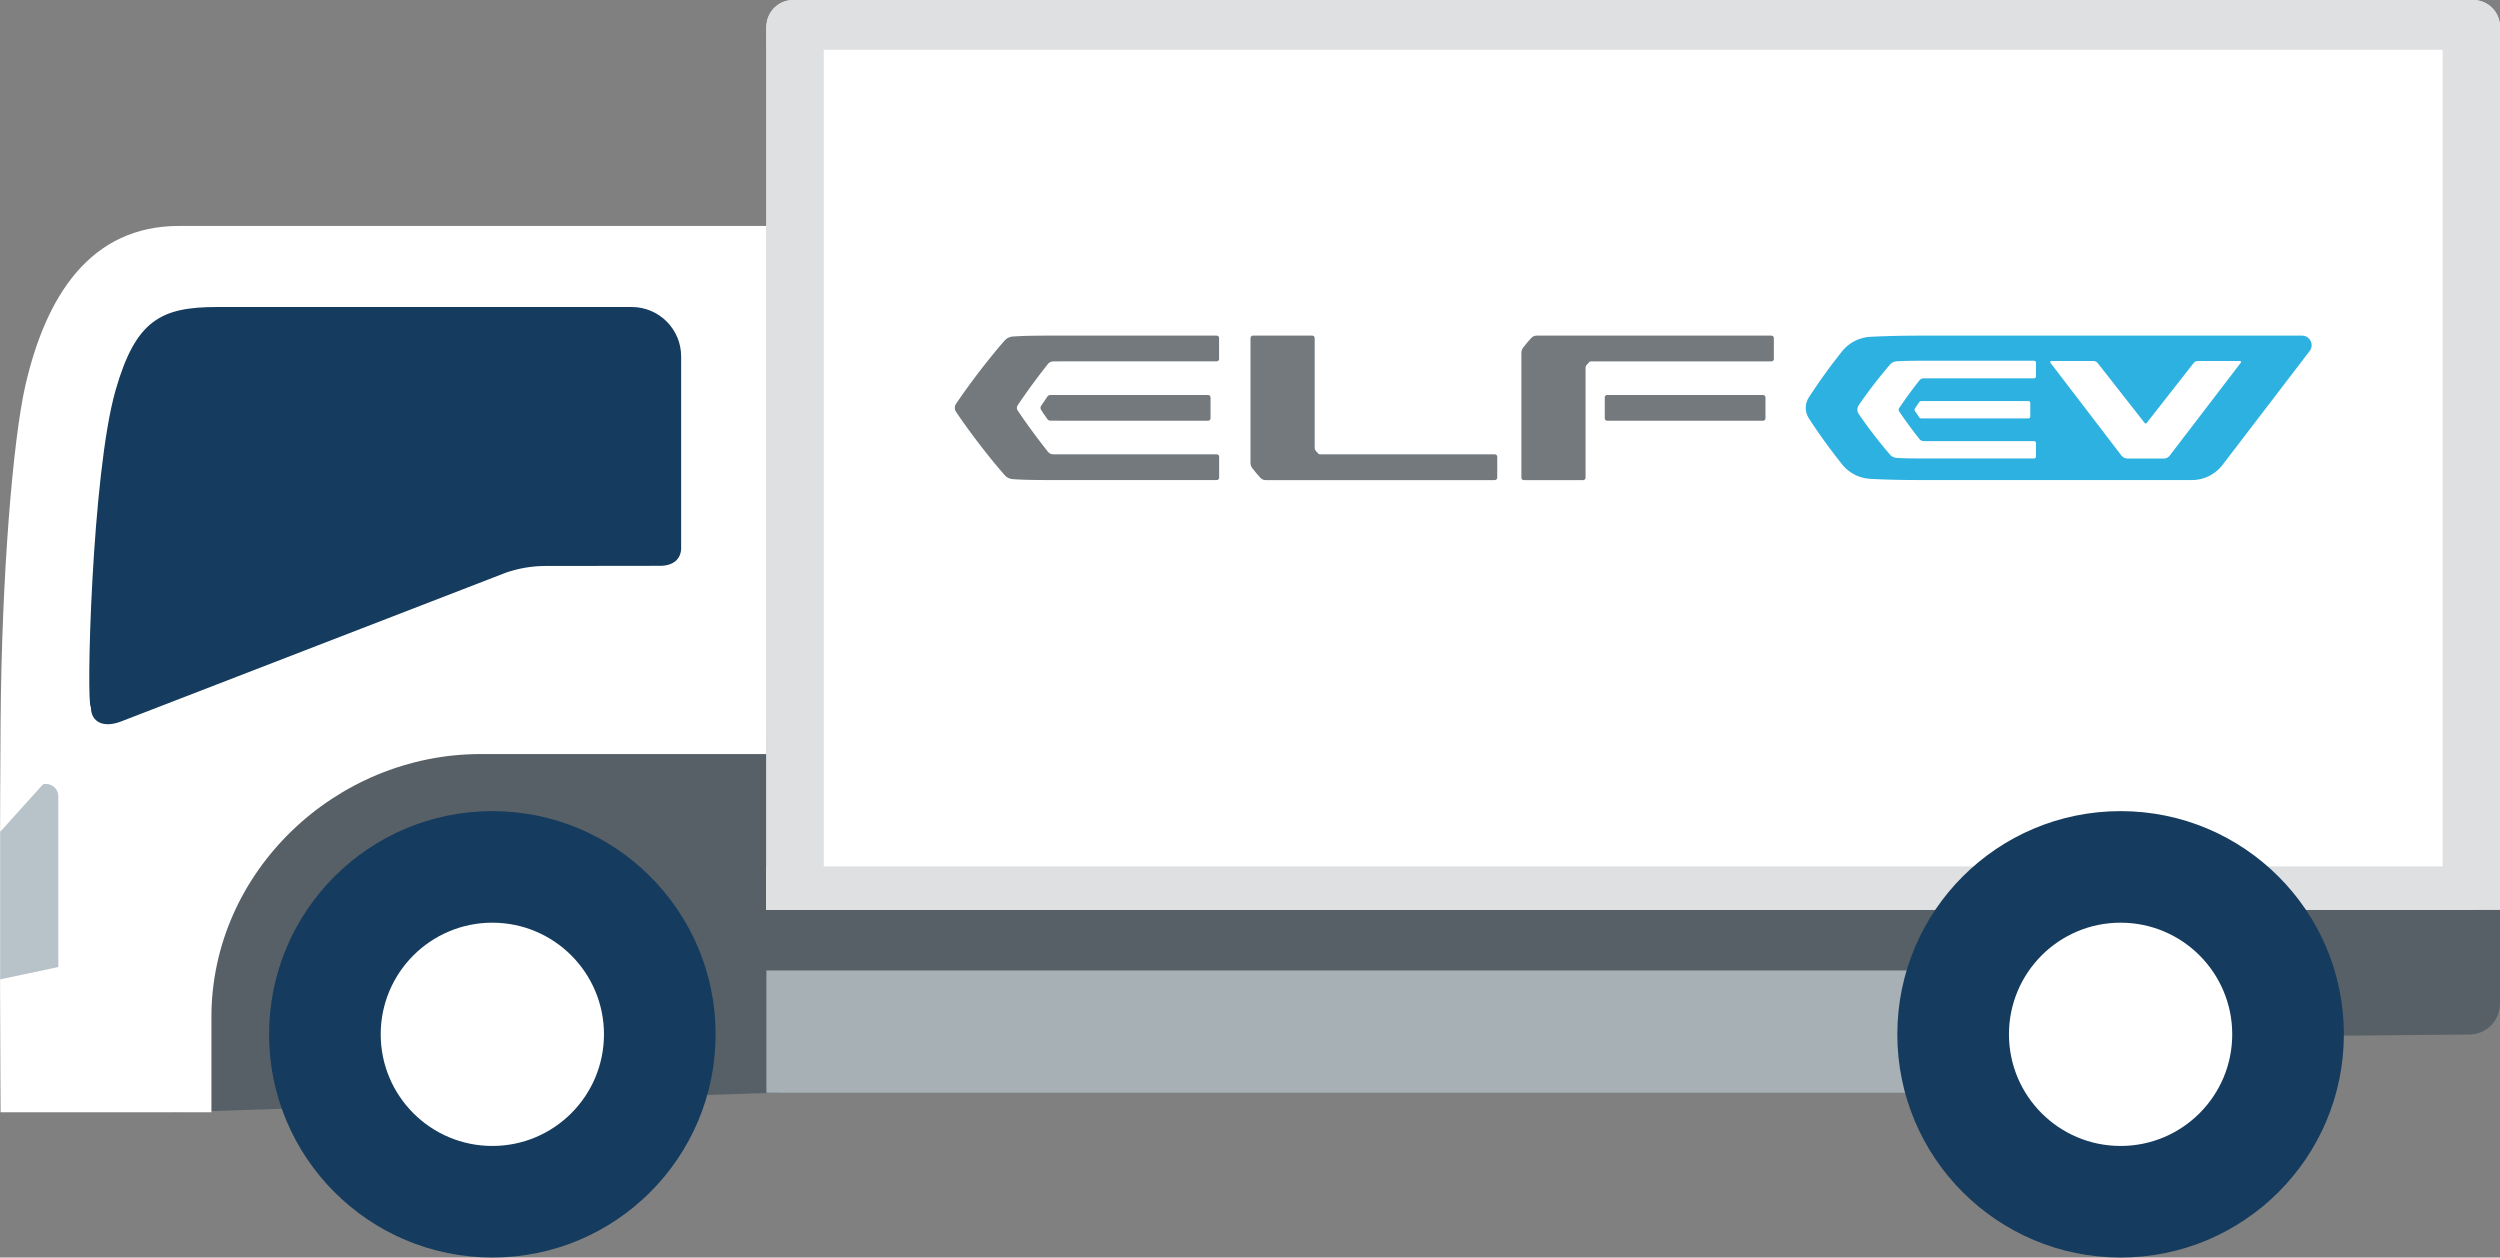
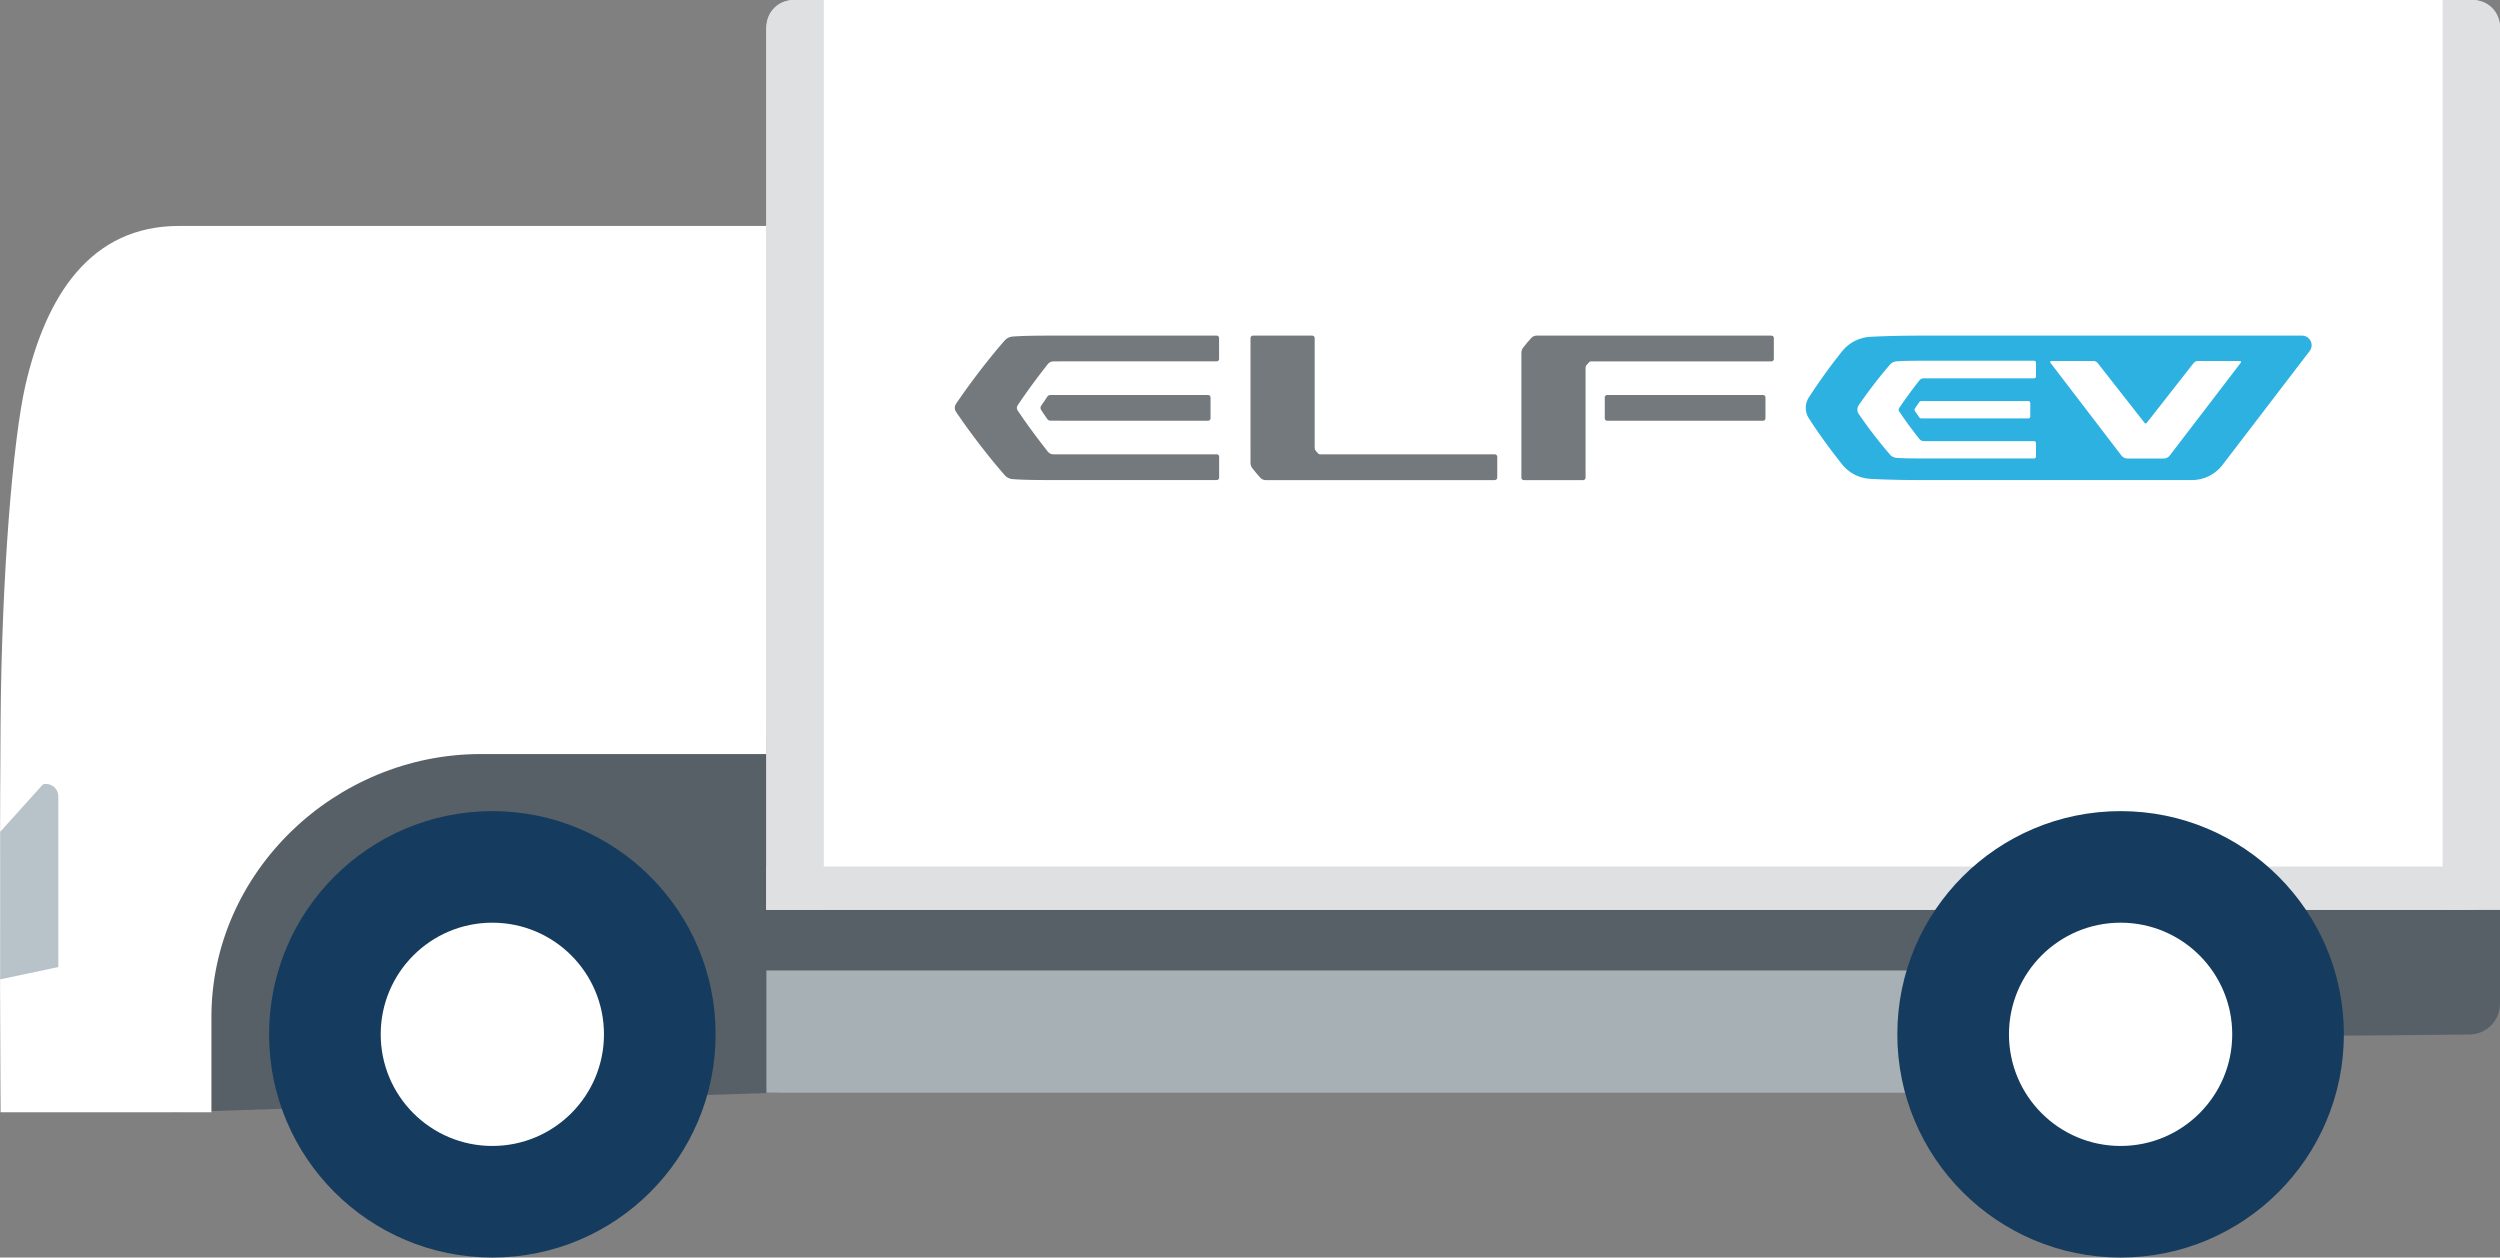
<svg xmlns="http://www.w3.org/2000/svg" viewBox="0 0 346 174.04">
  <rect x="0" y="0" width="346" height="174.04" fill="#808080" stroke="none" />
  <path d="M106.07 99.17H346v39.74c0 2.35-1.89 4.25-4.24 4.27l-235.69 2.02V99.17z" fill="#576066" />
  <path fill="#576066" d="M107.78 102.25v48.97l-83.8 2.72v-52.15l83.8.46z" />
  <ellipse cx="68.14" cy="143.15" rx="30.9" ry="30.89" fill="#153b5e" />
  <circle cx="68.14" cy="143.15" fill="#fff" r="15.45" />
  <path d="M29.26 140.77c0-20.11 17.16-36.41 37.28-36.41h39.53V31.27H24.79c-12.23 0-18.42 9.58-21.29 22.13C1.82 60.79.23 79.36.08 100.1c-.19 26.54 0 53.84 0 53.84h29.18v-13.17z" fill="#fff" />
-   <path d="M94.27 75.77V49.33c0-3.77-3.06-6.84-6.84-6.84H30.07C22.3 42.49 18.79 44.27 16 54c-3.32 11.54-4.1 43.85-3.42 43.85 0 2.13 1.77 2.91 4.13 2.02l53.3-20.61c1.75-.61 3.59-.92 5.44-.93l15.94-.02c1.89-.02 2.89-1 2.89-2.54z" fill="#153b5e" />
  <path d="M.02 115.13l5.93-6.58c1.08-.26 2.12.55 2.12 1.66v23.63l-8.05 1.7v-20.41z" fill="#b8c2c9" />
  <path d="M265.82 143.15c0-3.04.34-6 .98-8.84H106.07v16.92h160.56c-.53-2.61-.8-5.31-.8-8.07z" fill="#a7b0b5" />
  <path d="M346 125.9H106.07V4c0-2.21 1.79-4 4-4H342c2.21 0 4 1.79 4 4v121.9z" fill="#fff" />
  <path d="M341.73 125.9H106.07v-5.94H346v1.67c0 2.36-1.91 4.27-4.27 4.27z" fill="#dee0e2" />
  <path d="M341.73 125.9H106.07v-5.94H346v1.67c0 2.36-1.91 4.27-4.27 4.27z" fill="#dee0e2" />
-   <path d="M341.73 125.9H106.07v-5.94H346v1.67c0 2.36-1.91 4.27-4.27 4.27z" fill="#dee0e2" />
  <ellipse cx="293.49" cy="143.15" rx="30.9" ry="30.89" fill="#153b5e" />
  <circle cx="293.49" cy="143.15" fill="#fff" r="15.45" />
-   <path d="M109.77 0H342.3c2.04 0 3.7 1.66 3.7 3.7v3.19H106.07V3.7c0-2.04 1.66-3.7 3.7-3.7z" fill="#dee0e2" />
  <path d="M338.06 0h4.24c2.04 0 3.7 1.66 3.7 3.7v122.2h-7.94V0zM114.01 0h-4.24c-2.05 0-3.7 1.66-3.7 3.7v122.2h7.94V0z" fill="#dee0e2" />
  <path d="M222.1 57.9V55c0-.18.15-.33.33-.33h21.58c.18 0 .33.15.33.33v2.9c0 .18-.15.33-.33.33h-21.58c-.18 0-.33-.15-.33-.33m-75.51-7.89h21.8c.18 0 .33-.15.33-.33v-2.9c0-.18-.15-.33-.33-.33h-23.27c-2.16 0-3.85.04-4.98.13-.42.04-.81.23-1.09.54-1.94 2.2-4.74 5.8-6.74 8.78-.22.33-.22.76 0 1.09 2 2.98 4.8 6.58 6.75 8.78.28.32.67.51 1.09.54 1.13.09 2.82.13 4.98.13h23.27c.18 0 .33-.15.33-.33v-2.9c0-.18-.15-.33-.33-.33h-22.61c-.3 0-.58-.14-.77-.37-1.45-1.84-2.97-3.89-4.17-5.7a.632.632 0 010-.72c1.2-1.81 2.72-3.86 4.17-5.7.19-.24.47-.37.77-.37h.8" fill="#73797c" />
  <path d="M146.59 58.23h20.62c.18 0 .33-.15.33-.33V55c0-.18-.15-.33-.33-.33h-21.86c-.16 0-.3.08-.39.21-.33.47-.63.91-.88 1.3-.1.16-.1.37 0 .53.25.4.55.84.88 1.3.09.13.24.21.39.21h1.24m98.59-11.77h-32.52c-.28 0-.54.12-.73.32-.37.4-.79.9-1.14 1.36-.15.2-.23.44-.23.69v17.3c0 .18.15.33.33.33h8.22c.18 0 .33-.15.33-.33V50.95c0-.21.05-.31.08-.34.12-.16.26-.31.39-.46.07-.09.18-.13.3-.13h24.96c.18 0 .33-.15.33-.33v-2.91c0-.18-.15-.33-.33-.33m-38.28 20h-31.72c-.28 0-.54-.12-.73-.32-.37-.4-.79-.9-1.14-1.36-.15-.2-.23-.44-.23-.69V46.79c0-.19.15-.34.33-.34h8.22c.18 0 .33.15.33.33v15.17c0 .21.05.31.08.34.11.16.26.31.39.46.07.09.18.13.3.13h24.17c.18 0 .33.15.33.33v2.9c0 .18-.15.33-.33.33" fill="#73797c" />
  <path d="M265.93 46.45c-2.82 0-5.31.07-7.11.17a5.37 5.37 0 00-3.88 2.01 78.463 78.463 0 00-4.6 6.38c-.56.87-.56 2 0 2.87 1.43 2.23 2.98 4.34 4.6 6.38a5.37 5.37 0 003.88 2.01c1.8.11 4.29.17 7.11.17h37.42c1.67 0 3.24-.78 4.25-2.1l12.05-15.75c.68-.87.05-2.14-1.06-2.14h-52.66z" fill="#2db1e0" />
  <path d="M281.78 52.09c0 .15-.12.27-.27.27h-15.25c-.25 0-.48.11-.63.31a61.84 61.84 0 00-2.78 3.8c-.1.14-.1.33 0 .47.8 1.21 1.81 2.57 2.78 3.8.15.19.38.31.63.31h15.25c.15 0 .27.12.27.27v1.86c0 .15-.12.27-.27.27h-15.77c-1.39 0-2.5-.02-3.26-.08-.35-.03-.68-.19-.91-.46a64.806 64.806 0 01-4.32-5.61c-.25-.37-.25-.85 0-1.22 1.31-1.93 3.07-4.18 4.32-5.61.23-.27.56-.43.91-.46.76-.06 1.87-.08 3.26-.08h15.77c.15 0 .27.12.27.27v1.89zm-.79 3.69v1.86c0 .15-.12.27-.27.27h-14.83c-.1 0-.2-.05-.26-.14-.23-.33-.44-.64-.62-.92a.28.28 0 010-.28c.17-.28.38-.59.62-.92.06-.09.16-.14.26-.14h14.83c.15 0 .27.12.27.27zm29.12-5.56l-9.81 12.82c-.2.27-.52.42-.86.42h-4.98c-.34 0-.65-.16-.86-.42l-9.81-12.82c-.08-.11 0-.26.13-.26h5.78c.25 0 .48.11.64.31l6.49 8.28c.06.08.19.08.26 0l6.49-8.28c.15-.2.39-.31.64-.31H310c.13 0 .21.15.13.26h-.02z" fill="#fff" />
</svg>